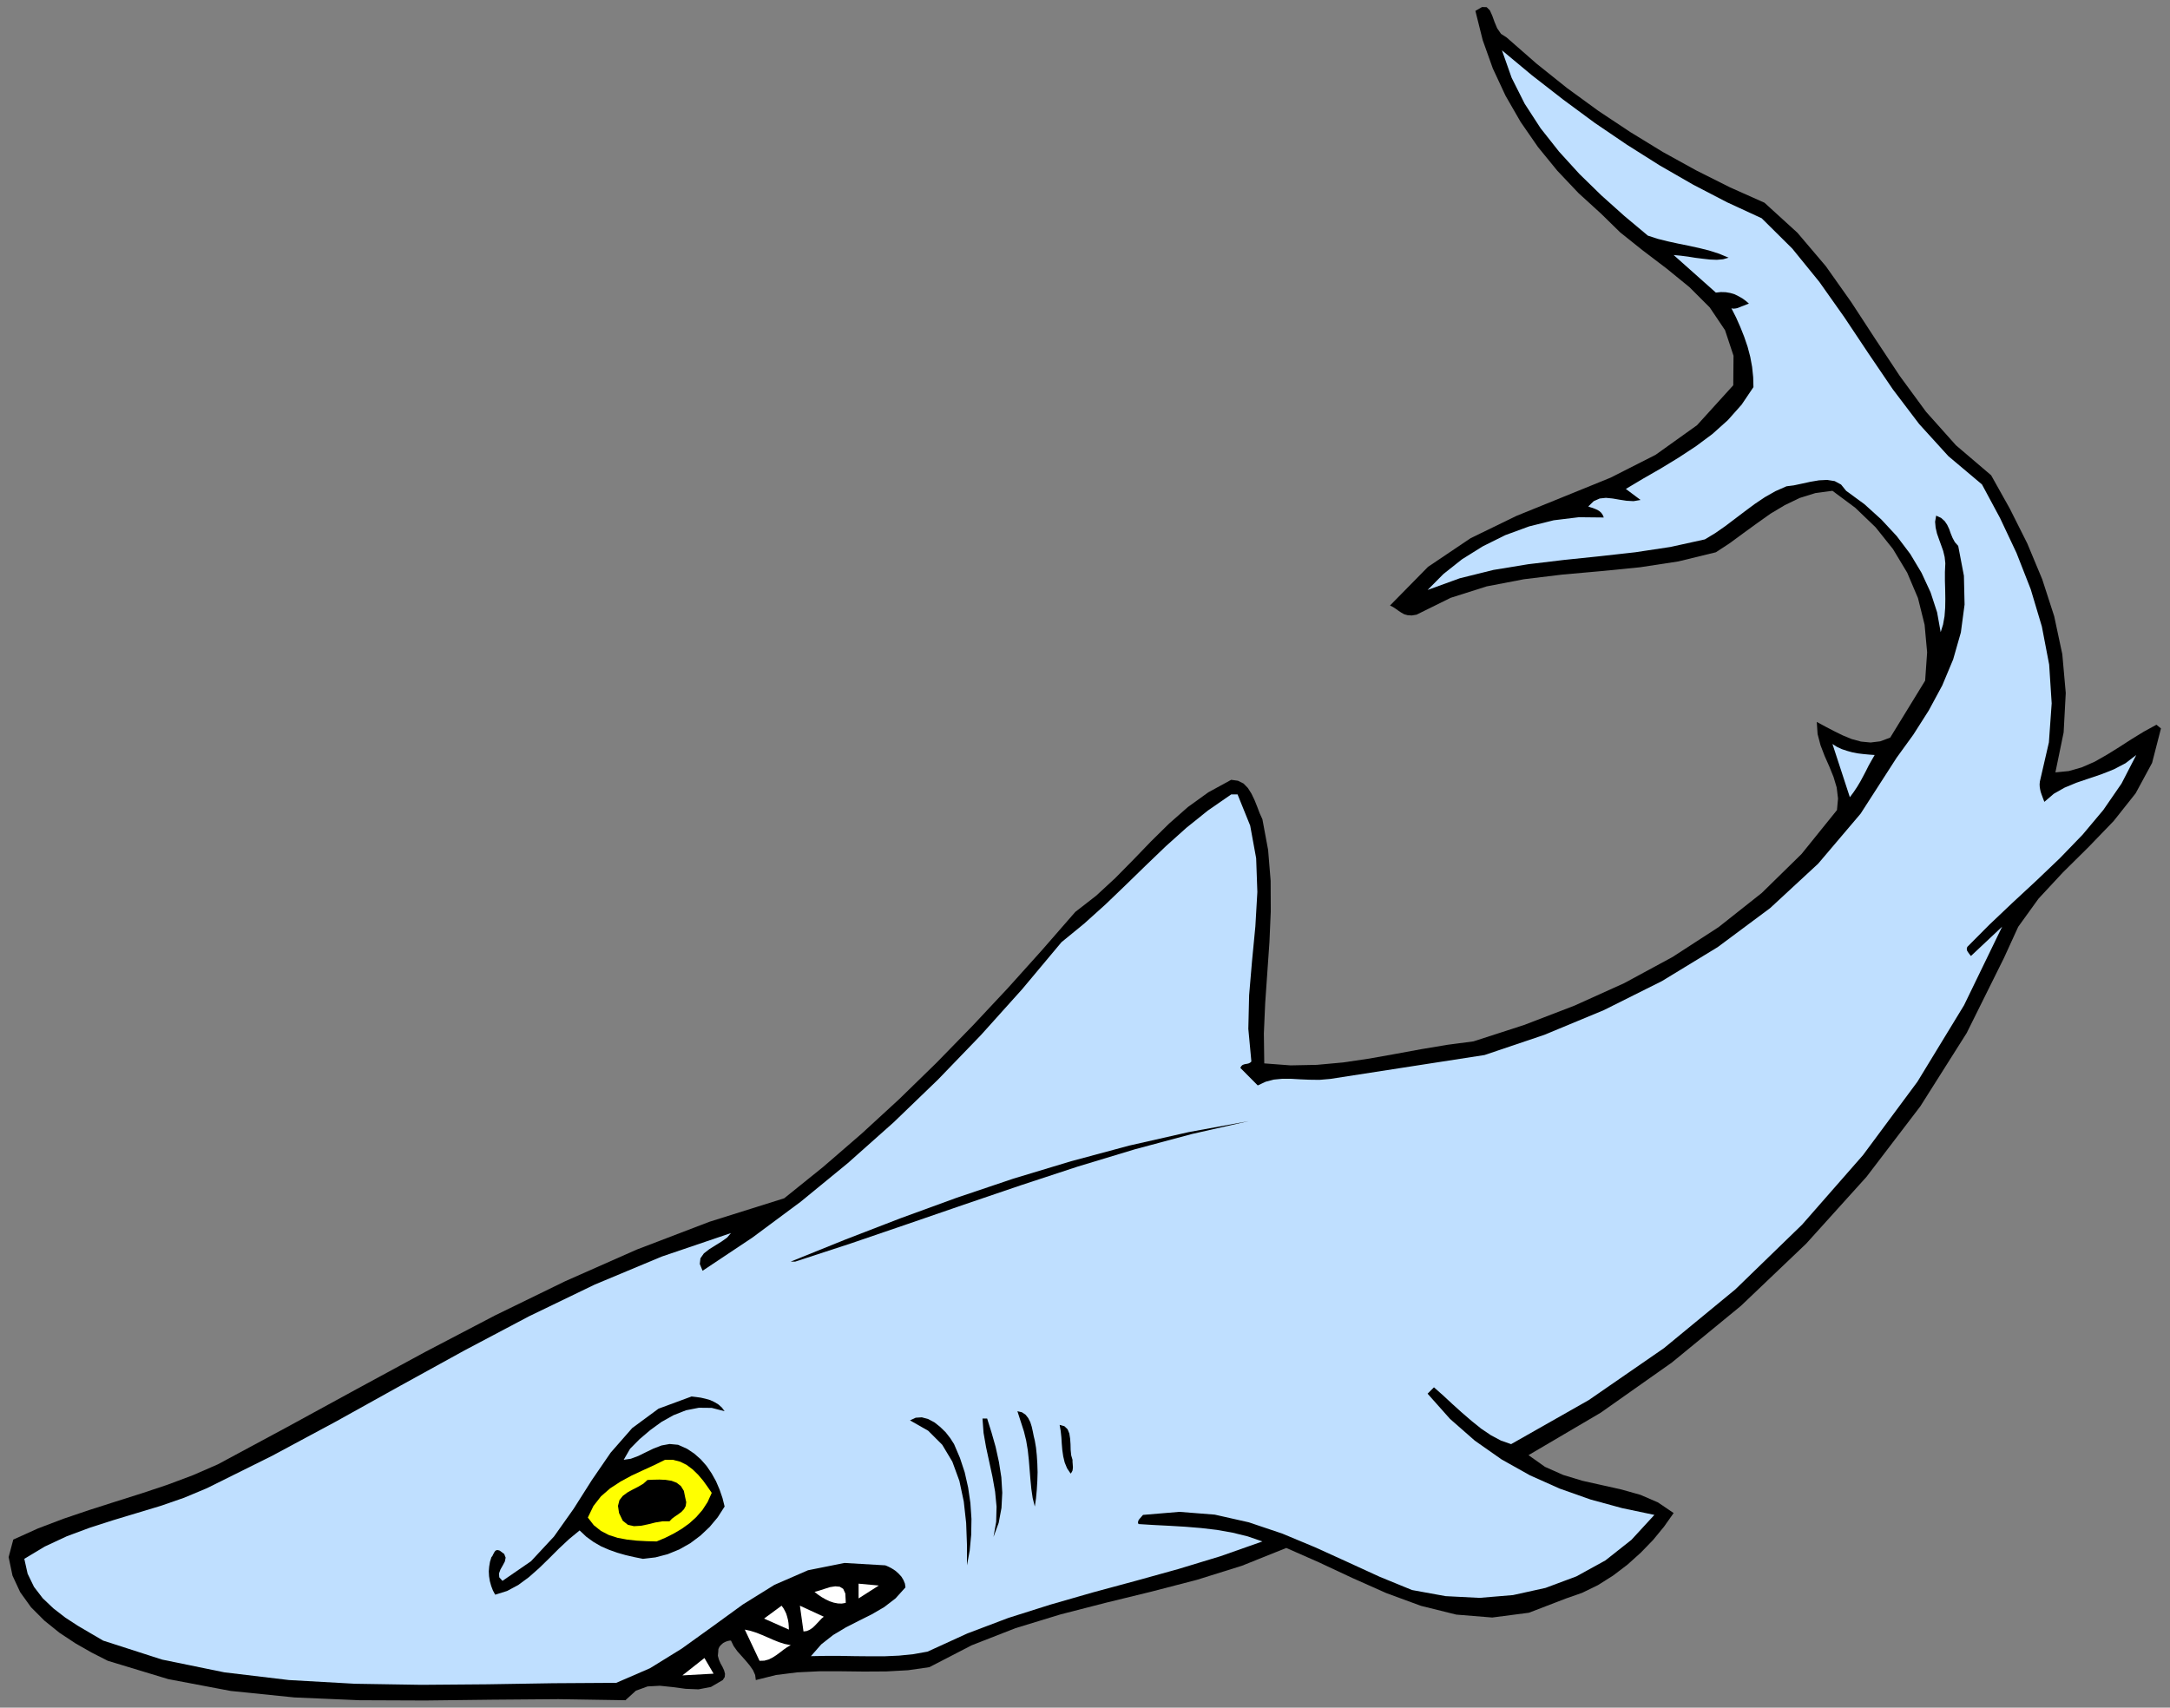
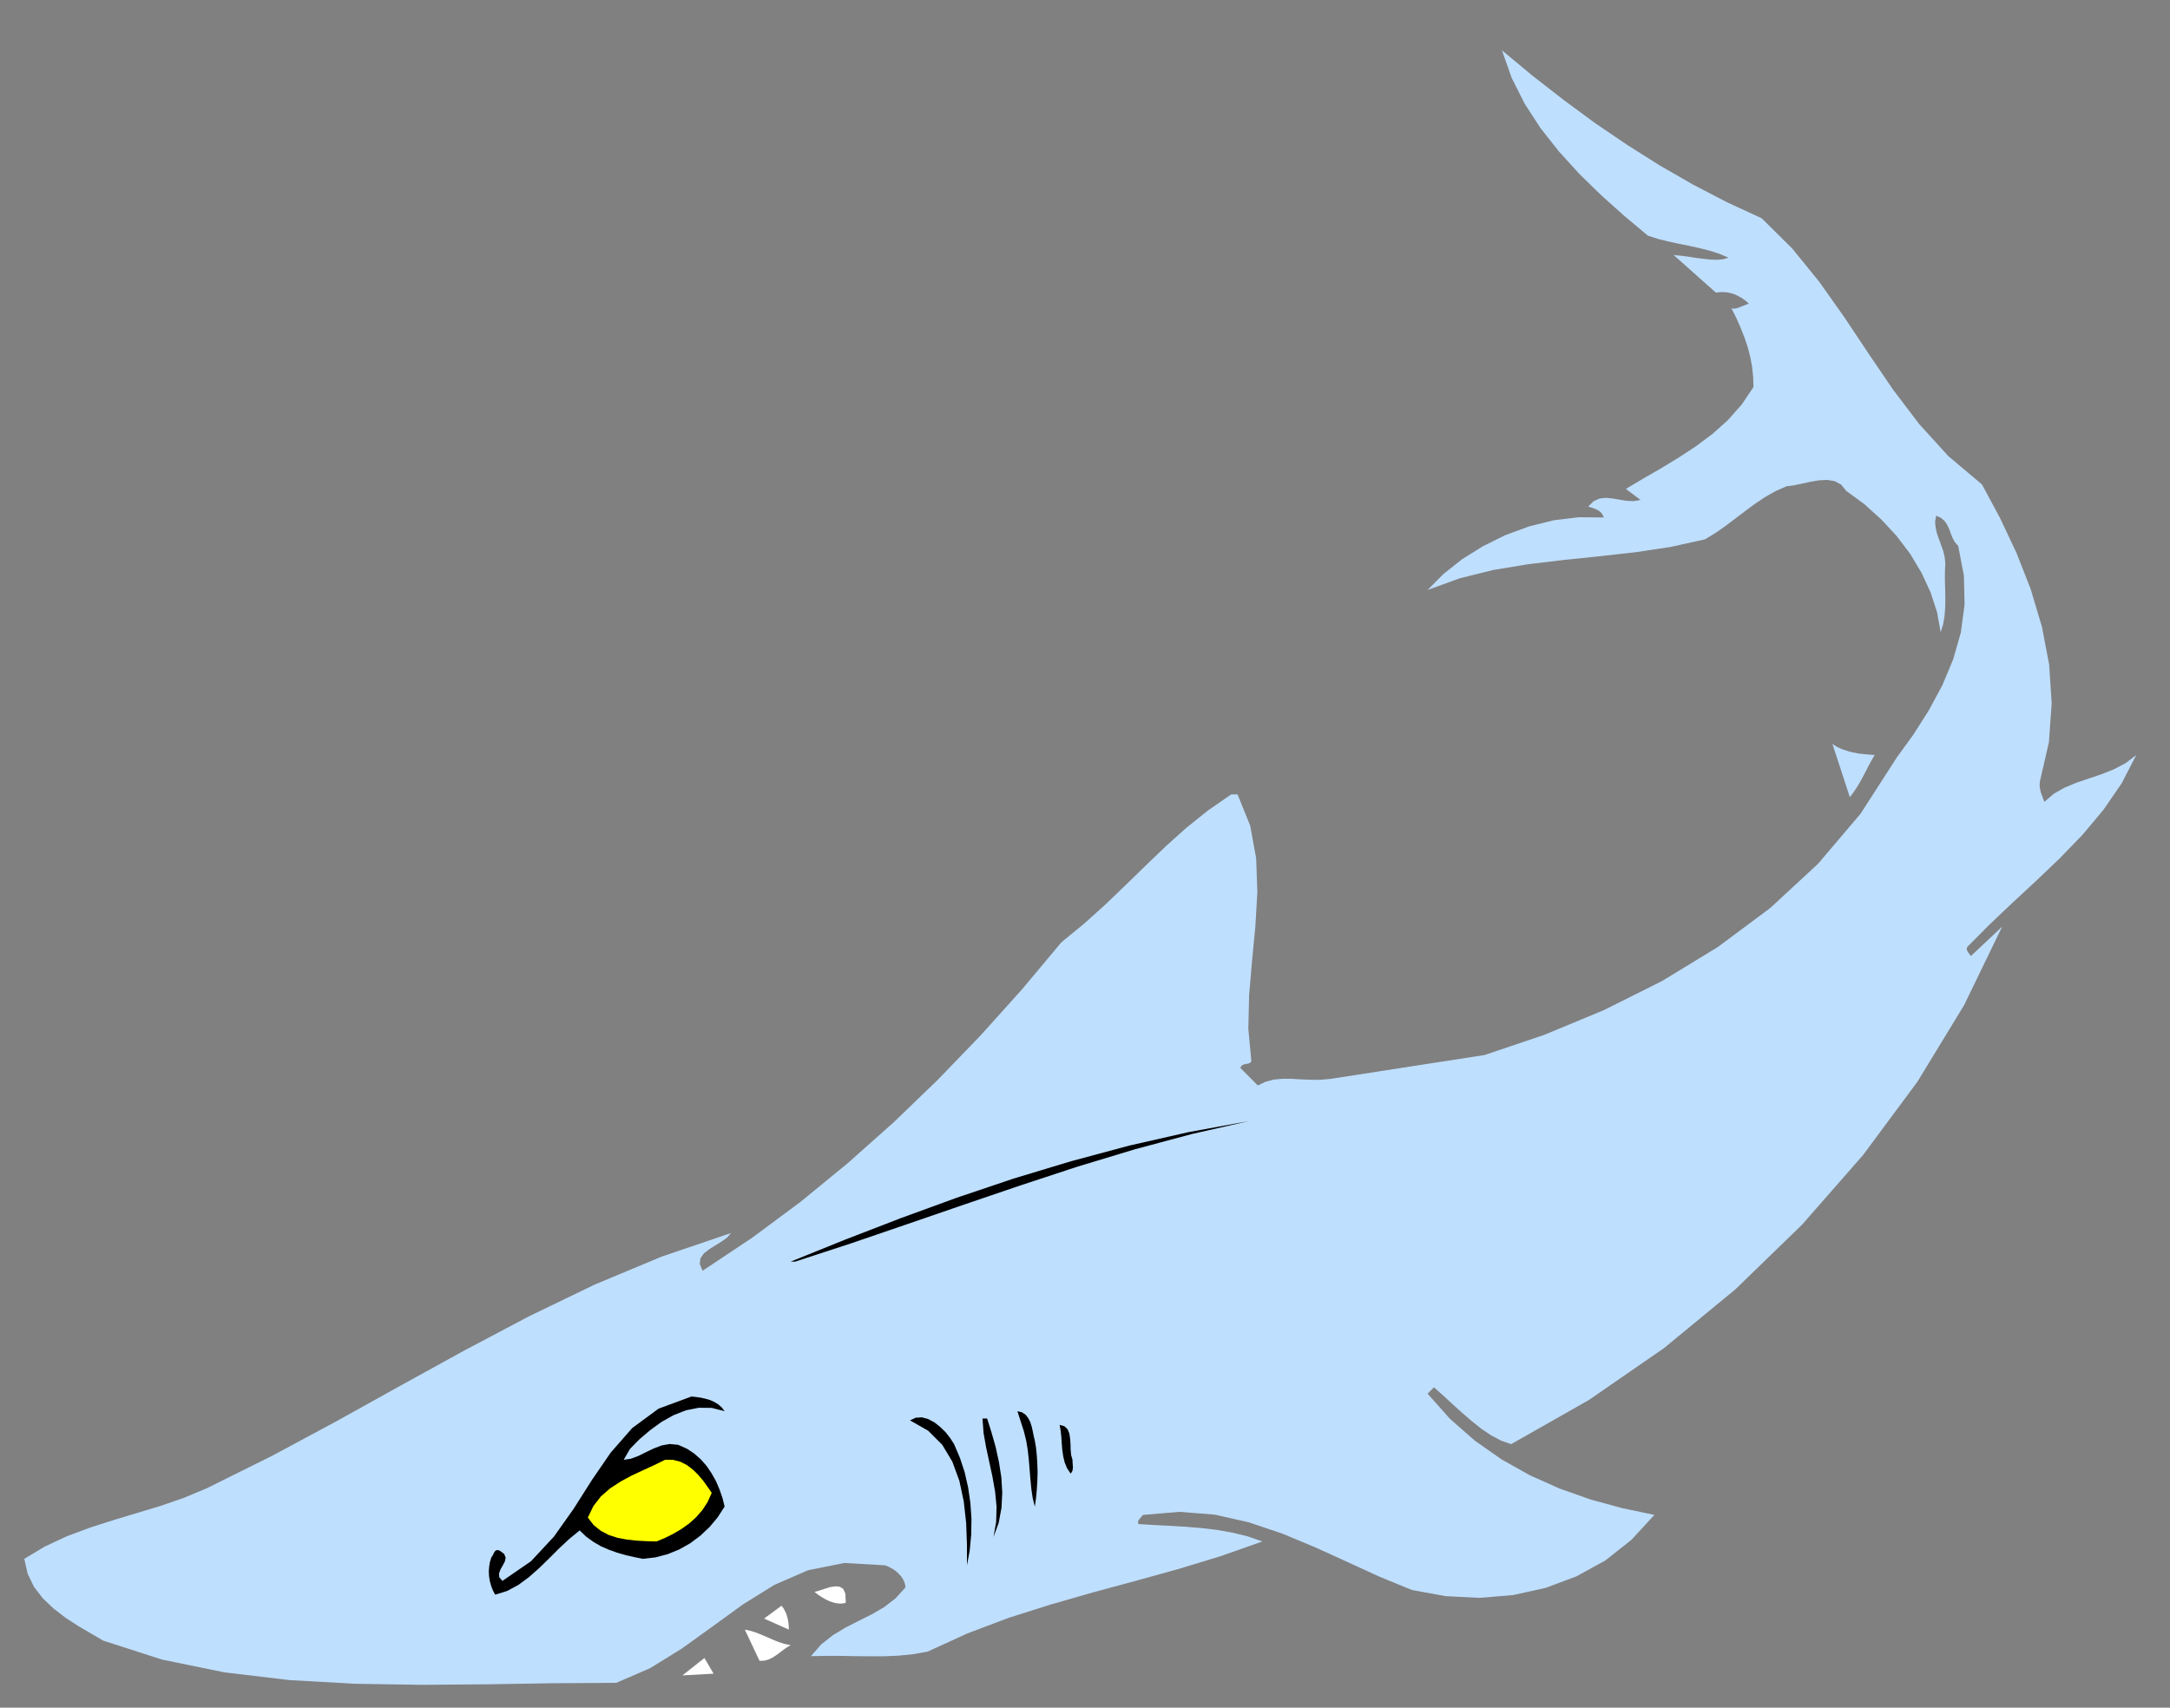
<svg xmlns="http://www.w3.org/2000/svg" xmlns:ns1="http://sodipodi.sourceforge.net/DTD/sodipodi-0.dtd" xmlns:ns2="http://www.inkscape.org/namespaces/inkscape" version="1.0" width="1372.447mm" height="1080.177mm" id="svg41" ns1:docname="GC000193.WMF">
  <rect width="100%" height="100%" fill="#808080" stroke="none" />
  <ns1:namedview pagecolor="#ffffff" bordercolor="#666666" borderopacity="1" objecttolerance="10" gridtolerance="10" guidetolerance="10" ns2:pageopacity="0" ns2:pageshadow="2" ns2:window-width="640" ns2:window-height="480" id="namedview43" />
  <defs id="defs3">
    <pattern id="WMFhbasepattern" patternUnits="userSpaceOnUse" width="6" height="6" x="0" y="0" />
  </defs>
-   <path style="fill:none;stroke:none;" d="  M 0,4081.92   L 5186.56,4081.92   L 5186.56,0   L 0,0   z " id="path5" />
-   <path style="fill:#000000;fill-rule:evenodd;fill-opacity:1;stroke:none;" d="  M 3601.39,89.503   L 3672.808,152.029   L 3745.814,210.428   L 3820.724,265.019   L 3897.22,315.801   L 3974.987,363.409   L 4054.341,407.208   L 4135.282,447.834   L 4217.81,484.651   L 4217.81,484.651   L 4296.529,556.38   L 4364.455,636.362   L 4425.082,722.056   L 4482.851,810.608   L 4541.255,898.841   L 4604.104,984.536   L 4675.522,1064.517   L 4759.637,1136.247   L 4759.637,1136.247   L 4804.392,1216.229   L 4845.974,1299.067   L 4881.842,1385.079   L 4910.409,1473.312   L 4929.771,1564.085   L 4938.024,1656.763   L 4932.945,1751.027   L 4913.266,1846.56   L 4913.266,1846.56   L 4945.325,1843.386   L 4976.431,1834.499   L 5006.903,1821.169   L 5036.423,1804.348   L 5065.625,1786.257   L 5095.145,1767.213   L 5124.664,1749.122   L 5154.819,1732.618   L 5154.819,1732.618   L 5165.611,1741.505   L 5165.611,1741.505   L 5144.344,1824.026   L 5104.984,1896.707   L 5052.611,1962.724   L 4992.619,2024.932   L 4931.041,2085.87   L 4872.954,2148.396   L 4824.39,2215.682   L 4790.426,2289.95   L 4790.426,2289.95   L 4701.233,2469.592   L 4590.455,2644.79   L 4461.584,2813.64   L 4317.478,2973.286   L 4161.31,3122.14   L 3996.571,3257.347   L 3826.437,3377.32   L 3653.763,3478.884   L 3653.763,3478.884   L 3693.123,3506.814   L 3736.609,3526.175   L 3782.634,3540.14   L 3829.611,3550.613   L 3876.271,3561.087   L 3921.344,3573.783   L 3963.243,3591.874   L 4000.698,3617.265   L 4000.698,3617.265   L 3977.844,3649.638   L 3951.816,3681.377   L 3922.296,3711.846   L 3890.237,3740.729   L 3855.957,3766.754   L 3819.771,3789.606   L 3781.999,3808.015   L 3743.909,3821.345   L 3743.909,3821.345   L 3654.715,3855.623   L 3567.109,3867.049   L 3481.09,3860.066   L 3396.657,3839.119   L 3313.812,3808.649   L 3232.554,3772.467   L 3152.565,3735.015   L 3074.798,3700.738   L 3074.798,3700.738   L 2968.782,3743.268   L 2861.178,3776.911   L 2752.305,3805.158   L 2643.114,3831.819   L 2534.558,3859.749   L 2427.589,3892.44   L 2322.843,3933.383   L 2221.587,3985.752   L 2221.587,3985.752   L 2170.801,3993.052   L 2118.745,3995.908   L 2065.102,3996.225   L 2011.458,3995.591   L 1958.133,3995.591   L 1905.759,3998.13   L 1854.973,4004.477   L 1806.726,4016.538   L 1806.726,4016.538   L 1805.139,4004.477   L 1800.06,3993.052   L 1792.125,3981.626   L 1782.602,3970.2   L 1772.445,3958.774   L 1762.288,3947.348   L 1753.717,3935.287   L 1747.369,3922.274   L 1747.369,3922.274   L 1743.878,3922.274   L 1739.434,3923.226   L 1734.038,3925.131   L 1728.642,3927.987   L 1723.88,3932.113   L 1719.754,3936.874   L 1717.215,3942.587   L 1716.897,3948.617   L 1716.897,3948.617   L 1715.945,3958.456   L 1718.484,3967.66   L 1722.293,3976.547   L 1727.055,3985.117   L 1730.864,3993.369   L 1733.085,4001.621   L 1732.451,4009.238   L 1727.689,4016.538   L 1727.689,4016.538   L 1699.439,4033.042   L 1669.602,4038.755   L 1638.813,4037.486   L 1608.024,4033.36   L 1577.552,4030.186   L 1548.033,4031.773   L 1520.1,4041.929   L 1495.024,4064.781   L 1495.024,4064.781   L 1335.047,4062.242   L 1175.388,4063.512   L 1016.363,4065.416   L 858.925,4064.781   L 703.709,4058.116   L 551.35,4042.564   L 402.165,4014.316   L 257.741,3970.517   L 257.741,3970.517   L 219.651,3951.156   L 180.609,3928.939   L 142.202,3903.548   L 106.334,3874.666   L 74.275,3842.61   L 48.247,3806.428   L 29.837,3766.754   L 20.632,3722.637   L 20.632,3722.637   L 31.741,3680.742   L 31.741,3680.742   L 90.781,3654.082   L 151.724,3630.912   L 213.62,3609.965   L 276.151,3589.97   L 338.364,3570.291   L 400.26,3549.661   L 461.204,3526.809   L 520.878,3500.784   L 520.878,3500.784   L 686.568,3411.598   L 851.624,3321.46   L 1016.68,3231.956   L 1183.005,3144.992   L 1350.918,3063.106   L 1521.687,2987.568   L 1695.948,2920.917   L 1874.653,2864.739   L 1874.653,2864.739   L 1967.655,2789.836   L 2059.388,2710.489   L 2149.534,2627.651   L 2238.093,2541.321   L 2324.43,2452.77   L 2408.862,2362.632   L 2490.755,2271.542   L 2570.426,2180.134   L 2570.426,2180.134   L 2620.26,2141.413   L 2665.968,2099.201   L 2709.137,2055.401   L 2751.353,2011.602   L 2794.521,1969.072   L 2839.594,1929.398   L 2888.476,1894.168   L 2943.071,1864.334   L 2943.071,1864.334   L 2959.259,1866.556   L 2972.591,1873.221   L 2983.066,1884.012   L 2991.636,1897.66   L 2998.936,1912.894   L 3005.285,1928.764   L 3011.316,1944.633   L 3017.664,1958.598   L 3017.664,1958.598   L 3031.313,2031.915   L 3037.343,2105.548   L 3037.661,2178.865   L 3034.487,2252.181   L 3029.408,2325.18   L 3024.329,2398.18   L 3021.155,2470.544   L 3022.108,2542.273   L 3022.108,2542.273   L 3084.956,2547.034   L 3147.804,2545.765   L 3210.335,2540.052   L 3272.865,2530.847   L 3335.079,2519.739   L 3397.292,2508.313   L 3459.823,2497.839   L 3522.354,2489.587   L 3522.354,2489.587   L 3642.971,2450.548   L 3763.589,2404.21   L 3882.302,2350.572   L 3997.841,2288.046   L 4107.984,2216.634   L 4211.461,2134.748   L 4306.368,2041.754   L 4391.118,1936.698   L 4391.118,1936.698   L 4393.658,1909.085   L 4390.483,1882.742   L 4382.865,1857.351   L 4372.708,1832.278   L 4361.599,1807.204   L 4351.759,1781.496   L 4344.776,1754.835   L 4342.871,1725.953   L 4342.871,1725.953   L 4362.868,1736.744   L 4383.5,1747.535   L 4404.767,1758.009   L 4426.351,1766.896   L 4448.57,1772.926   L 4471.424,1775.148   L 4494.595,1772.292   L 4518.402,1763.405   L 4518.402,1763.405   L 4601.882,1627.245   L 4601.882,1627.245   L 4606.643,1559.642   L 4600.612,1493.625   L 4584.741,1429.831   L 4559.031,1369.209   L 4525.067,1312.715   L 4483.486,1260.663   L 4434.921,1214.007   L 4380.326,1173.381   L 4380.326,1173.381   L 4339.697,1178.777   L 4301.925,1190.52   L 4266.374,1207.659   L 4232.411,1227.972   L 4199.717,1251.141   L 4167.023,1274.945   L 4134.647,1298.749   L 4101.636,1320.332   L 4101.636,1320.332   L 4011.807,1342.232   L 3920.392,1356.197   L 3827.389,1365.401   L 3734.704,1373.653   L 3642.971,1384.761   L 3553.778,1401.9   L 3467.758,1429.196   L 3386.182,1469.504   L 3386.182,1469.504   L 3374.756,1471.408   L 3364.916,1470.773   L 3356.663,1468.552   L 3349.362,1464.426   L 3342.697,1459.982   L 3336.031,1455.222   L 3329.683,1451.095   L 3322.7,1447.604   L 3322.7,1447.604   L 3413.48,1355.244   L 3515.37,1286.689   L 3624.878,1233.368   L 3737.561,1187.664   L 3849.926,1141.96   L 3957.529,1087.369   L 4056.563,1016.592   L 4143.217,921.058   L 4143.217,921.058   L 4143.852,850.598   L 4123.537,789.343   L 4087.035,735.069   L 4038.47,686.509   L 3983.557,641.757   L 3926.74,598.593   L 3873.097,555.745   L 3827.389,510.994   L 3827.389,510.994   L 3773.111,461.481   L 3722.642,408.16   L 3676.3,351.348   L 3635.036,291.679   L 3598.851,228.836   L 3568.379,163.455   L 3544.255,95.851   L 3526.797,26.026   L 3526.797,26.026   L 3542.668,16.822   L 3553.778,17.139   L 3561.396,24.756   L 3567.109,37.452   L 3572.505,52.369   L 3578.853,67.604   L 3588.058,80.934   L 3601.39,89.503   L 3601.39,89.503   L 3601.39,89.503   L 3601.39,89.503   L 3601.39,89.503  z " id="path7" />
  <path style="fill:#bfdfff;fill-rule:evenodd;fill-opacity:1;stroke:none;" d="  M 4211.144,521.785   L 4284.149,594.149   L 4348.902,673.814   L 4408.576,758.239   L 4466.346,844.885   L 4524.75,930.897   L 4587.598,1013.736   L 4657.429,1090.543   L 4737.735,1158.147   L 4737.735,1158.147   L 4780.904,1238.446   L 4820.263,1321.919   L 4854.227,1408.565   L 4880.889,1497.751   L 4898.347,1588.842   L 4904.378,1681.519   L 4897.712,1774.831   L 4876.128,1868.46   L 4876.128,1868.46   L 4875.493,1875.125   L 4875.811,1881.155   L 4876.763,1887.186   L 4878.033,1892.899   L 4879.937,1898.612   L 4882.159,1904.642   L 4884.381,1910.672   L 4886.92,1917.02   L 4886.92,1917.02   L 4909.457,1897.66   L 4935.167,1883.06   L 4963.417,1871.316   L 4993.254,1861.16   L 5023.409,1851.004   L 5052.928,1839.26   L 5080.861,1824.66   L 5106.571,1804.982   L 5106.571,1804.982   L 5071.338,1873.221   L 5027.852,1936.381   L 4978.336,1995.415   L 4924.058,2051.593   L 4867.558,2105.548   L 4810.741,2158.235   L 4755.193,2210.921   L 4702.82,2263.607   L 4702.82,2263.607   L 4701.55,2266.781   L 4701.55,2269.955   L 4702.185,2272.811   L 4703.772,2275.351   L 4705.676,2278.207   L 4707.581,2280.746   L 4709.485,2283.285   L 4711.39,2285.507   L 4711.39,2285.507   L 4785.982,2215.364   L 4785.982,2215.364   L 4694.884,2403.258   L 4583.472,2586.073   L 4453.332,2761.588   L 4307.638,2927.899   L 4148.296,3082.467   L 3977.526,3223.07   L 3797.87,3347.168   L 3612.182,3452.541   L 3612.182,3452.541   L 3587.741,3443.971   L 3563.935,3431.276   L 3540.446,3415.406   L 3517.592,3396.998   L 3494.738,3377.32   L 3472.202,3357.007   L 3449.983,3336.377   L 3427.764,3316.699   L 3427.764,3316.699   L 3412.528,3331.934   L 3412.528,3331.934   L 3466.171,3392.237   L 3525.528,3444.289   L 3589.328,3489.04   L 3657.255,3527.127   L 3728.356,3558.865   L 3801.996,3584.891   L 3877.541,3605.521   L 3954.673,3621.708   L 3954.673,3621.708   L 3899.76,3681.377   L 3837.546,3730.572   L 3768.35,3768.659   L 3694.392,3796.271   L 3616.626,3813.41   L 3536.637,3820.075   L 3455.696,3815.949   L 3375.39,3801.349   L 3375.39,3801.349   L 3297.941,3769.611   L 3221.127,3734.381   L 3143.677,3699.151   L 3065.276,3666.46   L 2985.287,3639.482   L 2903.712,3621.073   L 2819.279,3614.408   L 2732.308,3621.708   L 2732.308,3621.708   L 2730.086,3624.247   L 2727.864,3626.786   L 2725.642,3629.325   L 2723.42,3631.865   L 2721.516,3634.721   L 2720.563,3637.578   L 2720.246,3640.434   L 2721.516,3643.608   L 2721.516,3643.608   L 2757.383,3645.83   L 2794.838,3647.734   L 2832.611,3649.956   L 2871.018,3653.13   L 2909.108,3657.573   L 2946.563,3664.238   L 2982.748,3673.125   L 3017.664,3685.186   L 3017.664,3685.186   L 2917.678,3720.416   L 2816.423,3751.202   L 2714.532,3779.45   L 2612.325,3807.062   L 2510.752,3836.262   L 2410.449,3868.001   L 2312.368,3905.135   L 2217.143,3948.617   L 2217.143,3948.617   L 2183.497,3954.648   L 2149.216,3958.139   L 2114.301,3959.726   L 2079.068,3959.726   L 2043.835,3959.408   L 2008.284,3958.774   L 1973.051,3958.774   L 1938.453,3959.408   L 1938.453,3959.408   L 1963.211,3931.161   L 1991.461,3908.944   L 2021.616,3890.853   L 2052.722,3874.983   L 2083.829,3859.431   L 2113.349,3842.293   L 2140.646,3821.345   L 2164.452,3795.002   L 2164.452,3795.002   L 2163.183,3786.115   L 2159.691,3777.545   L 2154.93,3769.611   L 2148.264,3762.311   L 2140.964,3755.646   L 2132.711,3750.25   L 2124.458,3745.807   L 2116.205,3742.315   L 2116.205,3742.315   L 2018.759,3736.602   L 1931.47,3754.059   L 1851.164,3788.971   L 1775.619,3835.945   L 1702.614,3888.948   L 1629.291,3941.635   L 1553.746,3988.291   L 1473.123,4023.203   L 1473.123,4023.203   L 1321.716,4024.155   L 1165.865,4026.695   L 1007.475,4027.964   L 848.45,4025.425   L 690.695,4016.538   L 536.431,3998.13   L 387.564,3967.66   L 246.631,3922.274   L 246.631,3922.274   L 216.794,3904.818   L 186.005,3886.727   L 155.851,3867.049   L 127.601,3845.149   L 102.208,3821.028   L 81.258,3793.732   L 66.022,3762.311   L 58.087,3726.763   L 58.087,3726.763   L 107.286,3697.246   L 159.66,3672.808   L 214.255,3652.495   L 270.438,3634.404   L 327.255,3617.265   L 384.072,3600.126   L 439.937,3580.765   L 494.532,3557.913   L 494.532,3557.913   L 650.383,3480.471   L 804.012,3397.95   L 957.006,3312.89   L 1110.317,3228.465   L 1264.581,3146.897   L 1421.701,3071.041   L 1581.996,3004.072   L 1747.369,2947.895   L 1747.369,2947.895   L 1738.164,2958.686   L 1724.833,2968.207   L 1709.914,2977.412   L 1695.313,2986.616   L 1682.617,2996.455   L 1674.364,3008.198   L 1672.777,3021.846   L 1679.442,3038.033   L 1679.442,3038.033   L 1798.156,2959.003   L 1914.012,2872.991   L 2026.694,2780.631   L 2136.202,2683.193   L 2242.219,2580.995   L 2344.744,2474.67   L 2443.143,2365.171   L 2537.415,2252.499   L 2537.415,2252.499   L 2591.693,2208.064   L 2642.797,2162.043   L 2691.361,2115.387   L 2739.291,2068.731   L 2786.903,2023.028   L 2836.102,1978.911   L 2887.524,1937.65   L 2943.071,1899.246   L 2943.071,1899.246   L 2958.307,1899.246   L 2958.307,1899.246   L 2988.462,1973.833   L 3002.745,2051.91   L 3005.602,2132.526   L 3000.841,2214.73   L 2992.905,2297.25   L 2985.922,2379.136   L 2984.018,2459.753   L 2991.318,2537.83   L 2991.318,2537.83   L 2988.144,2540.686   L 2984.97,2542.273   L 2981.161,2543.226   L 2977.035,2543.86   L 2973.226,2544.813   L 2969.734,2546.399   L 2966.877,2549.256   L 2964.973,2553.065   L 2964.973,2553.065   L 3006.554,2594.96   L 3006.554,2594.96   L 3025.599,2586.073   L 3044.961,2580.995   L 3064.959,2579.09   L 3085.591,2579.09   L 3107.492,2580.36   L 3130.029,2581.312   L 3154.152,2581.63   L 3179.863,2579.408   L 3179.863,2579.408   L 3548.699,2522.278   L 3548.699,2522.278   L 3691.536,2474.035   L 3833.738,2415.001   L 3972.765,2345.493   L 4106.08,2264.242   L 4231.458,2170.93   L 4346.045,2064.923   L 4447.618,1945.268   L 4533.637,1811.648   L 4533.637,1811.648   L 4573.632,1756.422   L 4610.452,1698.658   L 4642.828,1638.671   L 4668.856,1576.464   L 4687.266,1512.034   L 4696.154,1445.382   L 4694.567,1376.509   L 4680.918,1305.097   L 4680.918,1305.097   L 4672.983,1296.21   L 4667.587,1286.371   L 4663.143,1275.58   L 4659.334,1264.789   L 4654.573,1254.633   L 4648.542,1245.746   L 4639.971,1238.128   L 4628.227,1232.733   L 4628.227,1232.733   L 4625.688,1247.333   L 4626.958,1261.298   L 4630.132,1275.263   L 4634.893,1288.91   L 4639.971,1302.876   L 4645.05,1317.158   L 4648.542,1331.758   L 4650.129,1346.675   L 4650.129,1346.675   L 4649.176,1367.622   L 4649.176,1388.888   L 4649.811,1410.47   L 4650.129,1431.735   L 4649.811,1452.682   L 4648.224,1473.312   L 4644.733,1492.991   L 4639.019,1511.399   L 4639.019,1511.399   L 4630.449,1463.791   L 4614.896,1416.183   L 4593.311,1369.527   L 4566.331,1324.458   L 4533.955,1281.611   L 4497.135,1241.937   L 4456.823,1205.438   L 4413.02,1173.381   L 4413.02,1173.381   L 4400.958,1158.464   L 4385.722,1150.212   L 4367.63,1147.356   L 4348.267,1148.308   L 4327.635,1151.799   L 4307.321,1156.243   L 4287.958,1160.369   L 4270.501,1162.59   L 4270.501,1162.59   L 4243.838,1174.334   L 4218.762,1188.616   L 4194.638,1204.803   L 4171.15,1222.259   L 4147.661,1240.033   L 4124.172,1257.806   L 4100.049,1274.628   L 4075.29,1289.545   L 4075.29,1289.545   L 3993.08,1307.636   L 3908.965,1320.332   L 3823.58,1329.853   L 3737.878,1338.74   L 3653.128,1348.897   L 3569.966,1362.544   L 3489.342,1382.54   L 3412.528,1410.47   L 3412.528,1410.47   L 3450.3,1372.383   L 3494.738,1337.153   L 3544.573,1306.049   L 3598.216,1279.389   L 3655.35,1258.441   L 3714.072,1243.841   L 3774.064,1236.542   L 3833.738,1237.176   L 3833.738,1237.176   L 3831.198,1231.146   L 3828.024,1226.385   L 3823.58,1222.259   L 3818.502,1219.085   L 3812.788,1216.546   L 3807.075,1214.324   L 3801.679,1212.737   L 3796.6,1210.833   L 3796.6,1210.833   L 3809.614,1198.138   L 3823.898,1191.79   L 3838.816,1190.203   L 3855.004,1191.79   L 3871.51,1194.646   L 3888.015,1197.186   L 3904.838,1198.138   L 3921.662,1195.281   L 3921.662,1195.281   L 3886.428,1168.938   L 3886.428,1168.938   L 3927.375,1144.499   L 3969.909,1120.06   L 4012.125,1094.352   L 4053.706,1067.057   L 4093.383,1037.54   L 4130.203,1004.531   L 4163.214,967.397   L 4191.464,925.502   L 4191.464,925.502   L 4190.829,901.698   L 4188.29,877.259   L 4183.846,853.137   L 4177.498,829.016   L 4169.245,804.895   L 4160.04,781.725   L 4149.883,758.873   L 4138.773,736.974   L 4138.773,736.974   L 4142.9,737.926   L 4147.661,737.608   L 4152.74,736.656   L 4157.818,734.752   L 4163.214,732.53   L 4168.928,730.309   L 4174.641,728.087   L 4180.672,725.865   L 4180.672,725.865   L 4173.372,719.517   L 4165.119,713.487   L 4156.231,708.409   L 4146.709,703.648   L 4136.234,700.474   L 4125.124,698.57   L 4113.38,698.252   L 4101.636,699.522   L 4101.636,699.522   L 4000.698,609.701   L 4000.698,609.701   L 4017.521,611.288   L 4034.979,613.51   L 4052.754,616.366   L 4070.529,618.588   L 4087.669,620.492   L 4103.858,621.127   L 4118.776,619.858   L 4132.108,616.049   L 4132.108,616.049   L 4109.254,606.527   L 4085.448,598.91   L 4061.324,592.88   L 4036.566,587.484   L 4011.49,582.406   L 3986.732,577.01   L 3962.608,570.98   L 3939.119,563.363   L 3939.119,563.363   L 3882.619,516.072   L 3827.707,466.877   L 3775.333,415.778   L 3726.769,362.456   L 3682.648,306.596   L 3644.558,247.88   L 3613.452,185.989   L 3590.28,120.29   L 3590.28,120.29   L 3662.334,180.276   L 3736.609,238.041   L 3811.836,293.583   L 3888.968,345.952   L 3967.369,395.465   L 4047.358,441.486   L 4128.616,483.698   L 4211.144,521.785   L 4211.144,521.785   L 4211.144,521.785   L 4211.144,521.785   L 4211.144,521.785  z " id="path9" />
  <path style="fill:#bfdfff;fill-rule:evenodd;fill-opacity:1;stroke:none;" d="  M 4481.264,1804.982   L 4473.963,1817.678   L 4466.98,1830.056   L 4460.632,1842.752   L 4453.966,1855.447   L 4446.983,1868.46   L 4439.365,1881.155   L 4431.113,1893.534   L 4421.907,1905.912   L 4421.907,1905.912   L 4380.326,1778.639   L 4380.326,1778.639   L 4391.118,1785.622   L 4402.863,1791.017   L 4415.242,1795.143   L 4427.938,1798.635   L 4441.27,1801.174   L 4454.601,1802.761   L 4467.933,1804.03   L 4481.264,1804.982   L 4481.264,1804.982   L 4481.264,1804.982   L 4481.264,1804.982   L 4481.264,1804.982  z " id="path11" />
  <path style="fill:#000000;fill-rule:evenodd;fill-opacity:1;stroke:none;" d="  M 2984.653,2680.337   L 2849.116,2711.124   L 2712.945,2747.623   L 2576.457,2788.883   L 2440.286,2833.635   L 2304.115,2879.974   L 2168.579,2926.63   L 2033.995,2972.651   L 1900.998,3016.133   L 1900.998,3016.133   L 1890.206,3016.133   L 1890.206,3016.133   L 2020.664,2963.447   L 2153.026,2912.347   L 2286.975,2863.47   L 2422.511,2817.766   L 2560.269,2776.188   L 2699.614,2738.736   L 2840.864,2706.68   L 2984.653,2680.337   L 2984.653,2680.337   L 2984.653,2680.337   L 2984.653,2680.337   L 2984.653,2680.337  z " id="path13" />
  <path style="fill:#000000;fill-rule:evenodd;fill-opacity:1;stroke:none;" d="  M 1732.133,3373.829   L 1701.344,3365.894   L 1670.555,3365.577   L 1639.765,3371.607   L 1609.928,3383.35   L 1581.044,3399.537   L 1554.063,3419.215   L 1528.67,3440.797   L 1506.134,3463.649   L 1506.134,3463.649   L 1490.898,3489.992   L 1490.898,3489.992   L 1508.038,3487.453   L 1525.814,3480.788   L 1543.906,3471.901   L 1562.316,3463.015   L 1581.361,3455.715   L 1600.724,3452.223   L 1621.038,3454.128   L 1642.305,3463.649   L 1642.305,3463.649   L 1659.445,3475.075   L 1674.999,3488.723   L 1688.965,3504.592   L 1701.027,3522.366   L 1711.501,3541.092   L 1720.072,3561.087   L 1727.055,3581.4   L 1732.133,3601.713   L 1732.133,3601.713   L 1715.628,3627.421   L 1696.265,3650.59   L 1674.364,3671.221   L 1650.24,3689.312   L 1623.895,3704.229   L 1595.962,3715.655   L 1566.76,3723.272   L 1536.923,3726.763   L 1536.923,3726.763   L 1516.291,3722.637   L 1495.659,3717.877   L 1475.662,3712.164   L 1455.982,3705.181   L 1436.937,3696.929   L 1418.845,3686.455   L 1401.704,3674.077   L 1385.516,3658.843   L 1385.516,3658.843   L 1360.44,3679.473   L 1336.317,3702.007   L 1312.511,3725.811   L 1288.705,3748.981   L 1264.264,3770.563   L 1238.87,3789.289   L 1212.208,3803.571   L 1183.64,3812.458   L 1183.64,3812.458   L 1178.244,3802.302   L 1174.118,3791.51   L 1170.944,3780.084   L 1169.039,3768.341   L 1168.404,3756.598   L 1169.357,3745.172   L 1171.261,3733.746   L 1174.753,3722.637   L 1174.753,3722.637   L 1176.975,3720.098   L 1178.562,3716.607   L 1180.466,3713.116   L 1182.053,3710.259   L 1183.958,3707.72   L 1186.497,3706.133   L 1189.989,3705.816   L 1194.432,3707.085   L 1194.432,3707.085   L 1205.225,3715.02   L 1208.716,3723.907   L 1206.812,3733.111   L 1201.733,3742.633   L 1196.337,3752.154   L 1192.845,3761.676   L 1193.48,3770.88   L 1201.098,3779.45   L 1201.098,3779.45   L 1269.342,3732.476   L 1324.255,3673.442   L 1371.233,3607.108   L 1414.718,3538.553   L 1459.791,3472.854   L 1511.213,3414.137   L 1574.061,3367.798   L 1653.097,3338.599   L 1653.097,3338.599   L 1663.889,3339.868   L 1675.316,3341.455   L 1686.426,3343.994   L 1697.535,3347.168   L 1707.692,3351.929   L 1717.215,3357.642   L 1725.468,3364.942   L 1732.133,3373.829   L 1732.133,3373.829   L 1732.133,3373.829   L 1732.133,3373.829   L 1732.133,3373.829  z " id="path15" />
  <path style="fill:#000000;fill-rule:evenodd;fill-opacity:1;stroke:none;" d="  M 2473.615,3443.971   L 2476.471,3460.793   L 2478.376,3479.201   L 2479.646,3498.879   L 2480.28,3519.509   L 2479.646,3540.774   L 2478.376,3561.722   L 2476.471,3582.352   L 2473.615,3601.713   L 2473.615,3601.713   L 2468.536,3581.4   L 2465.362,3559.818   L 2463.14,3536.966   L 2461.235,3513.796   L 2459.331,3490.31   L 2456.792,3466.823   L 2452.983,3443.971   L 2447.586,3422.072   L 2447.586,3422.072   L 2432.033,3373.829   L 2432.033,3373.829   L 2442.825,3376.368   L 2451.396,3382.081   L 2457.744,3390.015   L 2462.823,3399.854   L 2466.314,3410.963   L 2468.853,3422.389   L 2471.075,3433.497   L 2473.615,3443.971   L 2473.615,3443.971   L 2473.615,3443.971   L 2473.615,3443.971   L 2473.615,3443.971  z " id="path17" />
  <path style="fill:#000000;fill-rule:evenodd;fill-opacity:1;stroke:none;" d="  M 2280.626,3452.541   L 2294.593,3485.232   L 2306.019,3519.827   L 2314.272,3556.326   L 2319.668,3593.461   L 2322.208,3631.23   L 2321.573,3669.316   L 2318.081,3706.451   L 2311.416,3742.315   L 2311.416,3742.315   L 2311.416,3692.486   L 2309.511,3641.069   L 2303.798,3589.652   L 2293.323,3540.457   L 2276.5,3494.436   L 2252.376,3454.128   L 2218.73,3420.485   L 2175.244,3395.728   L 2175.244,3395.728   L 2188.893,3389.381   L 2203.494,3388.428   L 2218.73,3392.555   L 2233.649,3400.489   L 2247.615,3411.598   L 2260.629,3424.293   L 2271.739,3438.576   L 2280.626,3452.541   L 2280.626,3452.541   L 2280.626,3452.541   L 2280.626,3452.541   L 2280.626,3452.541  z " id="path19" />
  <path style="fill:#000000;fill-rule:evenodd;fill-opacity:1;stroke:none;" d="  M 2359.663,3391.285   L 2370.137,3424.611   L 2379.977,3459.206   L 2387.912,3495.388   L 2393.626,3531.887   L 2395.848,3568.704   L 2393.943,3605.204   L 2387.278,3640.751   L 2374.898,3674.394   L 2374.898,3674.394   L 2381.247,3638.212   L 2382.199,3602.03   L 2378.707,3566.165   L 2372.359,3530.301   L 2364.741,3495.071   L 2357.123,3459.841   L 2351.092,3425.563   L 2348.553,3391.285   L 2348.553,3391.285   L 2359.663,3391.285   L 2359.663,3391.285   L 2359.663,3391.285   L 2359.663,3391.285  z " id="path21" />
  <path style="fill:#000000;fill-rule:evenodd;fill-opacity:1;stroke:none;" d="  M 2563.76,3489.992   L 2563.76,3494.436   L 2564.078,3498.562   L 2564.395,3503.005   L 2564.713,3507.449   L 2564.395,3511.575   L 2563.76,3515.701   L 2561.856,3519.509   L 2559.317,3523.001   L 2559.317,3523.001   L 2550.746,3510.305   L 2545.033,3496.34   L 2541.541,3481.74   L 2539.32,3466.506   L 2538.05,3451.271   L 2537.098,3436.037   L 2535.51,3421.119   L 2532.971,3406.519   L 2532.971,3406.519   L 2544.398,3409.693   L 2552.016,3416.993   L 2556.142,3427.15   L 2558.047,3439.21   L 2558.999,3452.858   L 2559.317,3466.188   L 2560.586,3479.201   L 2563.76,3489.992   L 2563.76,3489.992   L 2563.76,3489.992   L 2563.76,3489.992   L 2563.76,3489.992  z " id="path23" />
  <path style="fill:#ffff00;fill-rule:evenodd;fill-opacity:1;stroke:none;" d="  M 1701.344,3569.022   L 1691.504,3590.922   L 1679.125,3609.965   L 1664.207,3627.104   L 1647.701,3642.021   L 1629.608,3655.034   L 1610.246,3666.46   L 1589.931,3676.616   L 1569.617,3685.186   L 1569.617,3685.186   L 1545.493,3684.551   L 1522.005,3683.281   L 1498.833,3680.742   L 1476.614,3676.616   L 1455.665,3669.951   L 1436.62,3660.112   L 1419.48,3646.464   L 1405.196,3628.056   L 1405.196,3628.056   L 1418.527,3600.443   L 1436.62,3577.274   L 1458.522,3558.231   L 1483.28,3542.044   L 1509.625,3527.762   L 1536.923,3515.066   L 1563.903,3502.688   L 1589.614,3489.992   L 1589.614,3489.992   L 1608.341,3489.992   L 1625.799,3494.436   L 1641.67,3502.37   L 1655.954,3513.162   L 1668.968,3525.857   L 1681.03,3540.14   L 1691.504,3554.739   L 1701.344,3569.022   L 1701.344,3569.022   L 1701.344,3569.022   L 1701.344,3569.022   L 1701.344,3569.022  z " id="path25" />
-   <path style="fill:#000000;fill-rule:evenodd;fill-opacity:1;stroke:none;" d="  M 1637.861,3579.813   L 1640.4,3591.239   L 1639.131,3600.443   L 1635.004,3608.061   L 1628.973,3614.408   L 1621.355,3620.121   L 1613.42,3625.517   L 1606.12,3630.912   L 1600.406,3636.943   L 1600.406,3636.943   L 1583.9,3636.943   L 1566.76,3639.799   L 1548.985,3644.243   L 1531.844,3647.734   L 1515.339,3648.686   L 1501.055,3645.512   L 1488.676,3635.673   L 1479.788,3617.265   L 1479.788,3617.265   L 1477.249,3600.126   L 1480.741,3586.478   L 1488.676,3576.322   L 1499.786,3568.07   L 1512.482,3561.087   L 1525.496,3554.422   L 1537.875,3547.122   L 1547.715,3538.235   L 1547.715,3538.235   L 1561.364,3537.601   L 1576.283,3537.283   L 1590.884,3537.918   L 1605.167,3540.14   L 1617.546,3544.9   L 1627.704,3552.835   L 1634.687,3564.261   L 1637.861,3579.813   L 1637.861,3579.813   L 1637.861,3579.813   L 1637.861,3579.813   L 1637.861,3579.813  z " id="path27" />
-   <path style="fill:#ffffff;fill-rule:evenodd;fill-opacity:1;stroke:none;" d="  M 2052.405,3821.345   L 2052.405,3786.115   L 2100.652,3790.558   L 2052.405,3821.345   L 2052.405,3821.345   L 2052.405,3821.345   L 2052.405,3821.345  z " id="path29" />
  <path style="fill:#ffffff;fill-rule:evenodd;fill-opacity:1;stroke:none;" d="  M 2021.616,3827.693   L 2021.616,3832.136   L 2021.616,3832.136   L 2012.093,3833.723   L 2002.888,3833.406   L 1993.048,3831.501   L 1983.526,3828.327   L 1974.004,3823.884   L 1964.481,3818.488   L 1955.593,3812.458   L 1947.023,3805.793   L 1947.023,3805.793   L 1958.45,3802.619   L 1971.147,3798.493   L 1984.161,3794.367   L 1996.54,3792.463   L 2007.332,3793.415   L 2015.585,3798.493   L 2020.664,3809.602   L 2021.616,3827.693   L 2021.616,3827.693   L 2021.616,3827.693   L 2021.616,3827.693   L 2021.616,3827.693  z " id="path31" />
  <path style="fill:#ffffff;fill-rule:evenodd;fill-opacity:1;stroke:none;" d="  M 1885.762,3895.931   L 1826.406,3869.588   L 1868.304,3838.801   L 1868.304,3838.801   L 1872.748,3844.832   L 1876.24,3851.179   L 1879.414,3857.845   L 1881.636,3865.144   L 1883.54,3872.444   L 1884.81,3880.062   L 1885.445,3887.996   L 1885.762,3895.931   L 1885.762,3895.931   L 1885.762,3895.931   L 1885.762,3895.931   L 1885.762,3895.931  z " id="path33" />
-   <path style="fill:#ffffff;fill-rule:evenodd;fill-opacity:1;stroke:none;" d="  M 1969.242,3865.144   L 1964.164,3869.27   L 1959.085,3874.666   L 1953.689,3880.379   L 1948.293,3886.092   L 1942.262,3891.805   L 1935.596,3896.248   L 1928.296,3899.422   L 1920.678,3900.374   L 1920.678,3900.374   L 1912.108,3838.801   L 1969.242,3865.144   L 1969.242,3865.144   L 1969.242,3865.144   L 1969.242,3865.144  z " id="path35" />
  <path style="fill:#ffffff;fill-rule:evenodd;fill-opacity:1;stroke:none;" d="  M 1890.206,3933.065   L 1881.318,3938.144   L 1872.748,3944.174   L 1864.495,3950.522   L 1855.925,3956.869   L 1847.037,3962.582   L 1837.515,3967.343   L 1827.04,3970.2   L 1815.613,3970.517   L 1815.613,3970.517   L 1780.38,3895.931   L 1780.38,3895.931   L 1794.664,3899.105   L 1808.63,3903.548   L 1821.962,3908.944   L 1835.293,3914.657   L 1848.307,3920.37   L 1861.639,3925.765   L 1875.605,3930.209   L 1890.206,3933.065   L 1890.206,3933.065   L 1890.206,3933.065   L 1890.206,3933.065   L 1890.206,3933.065  z " id="path37" />
  <path style="fill:#ffffff;fill-rule:evenodd;fill-opacity:1;stroke:none;" d="  M 1631.195,4005.43   L 1683.886,3963.852   L 1705.788,4001.304   L 1631.195,4005.43   L 1631.195,4005.43   L 1631.195,4005.43   L 1631.195,4005.43  z " id="path39" />
</svg>